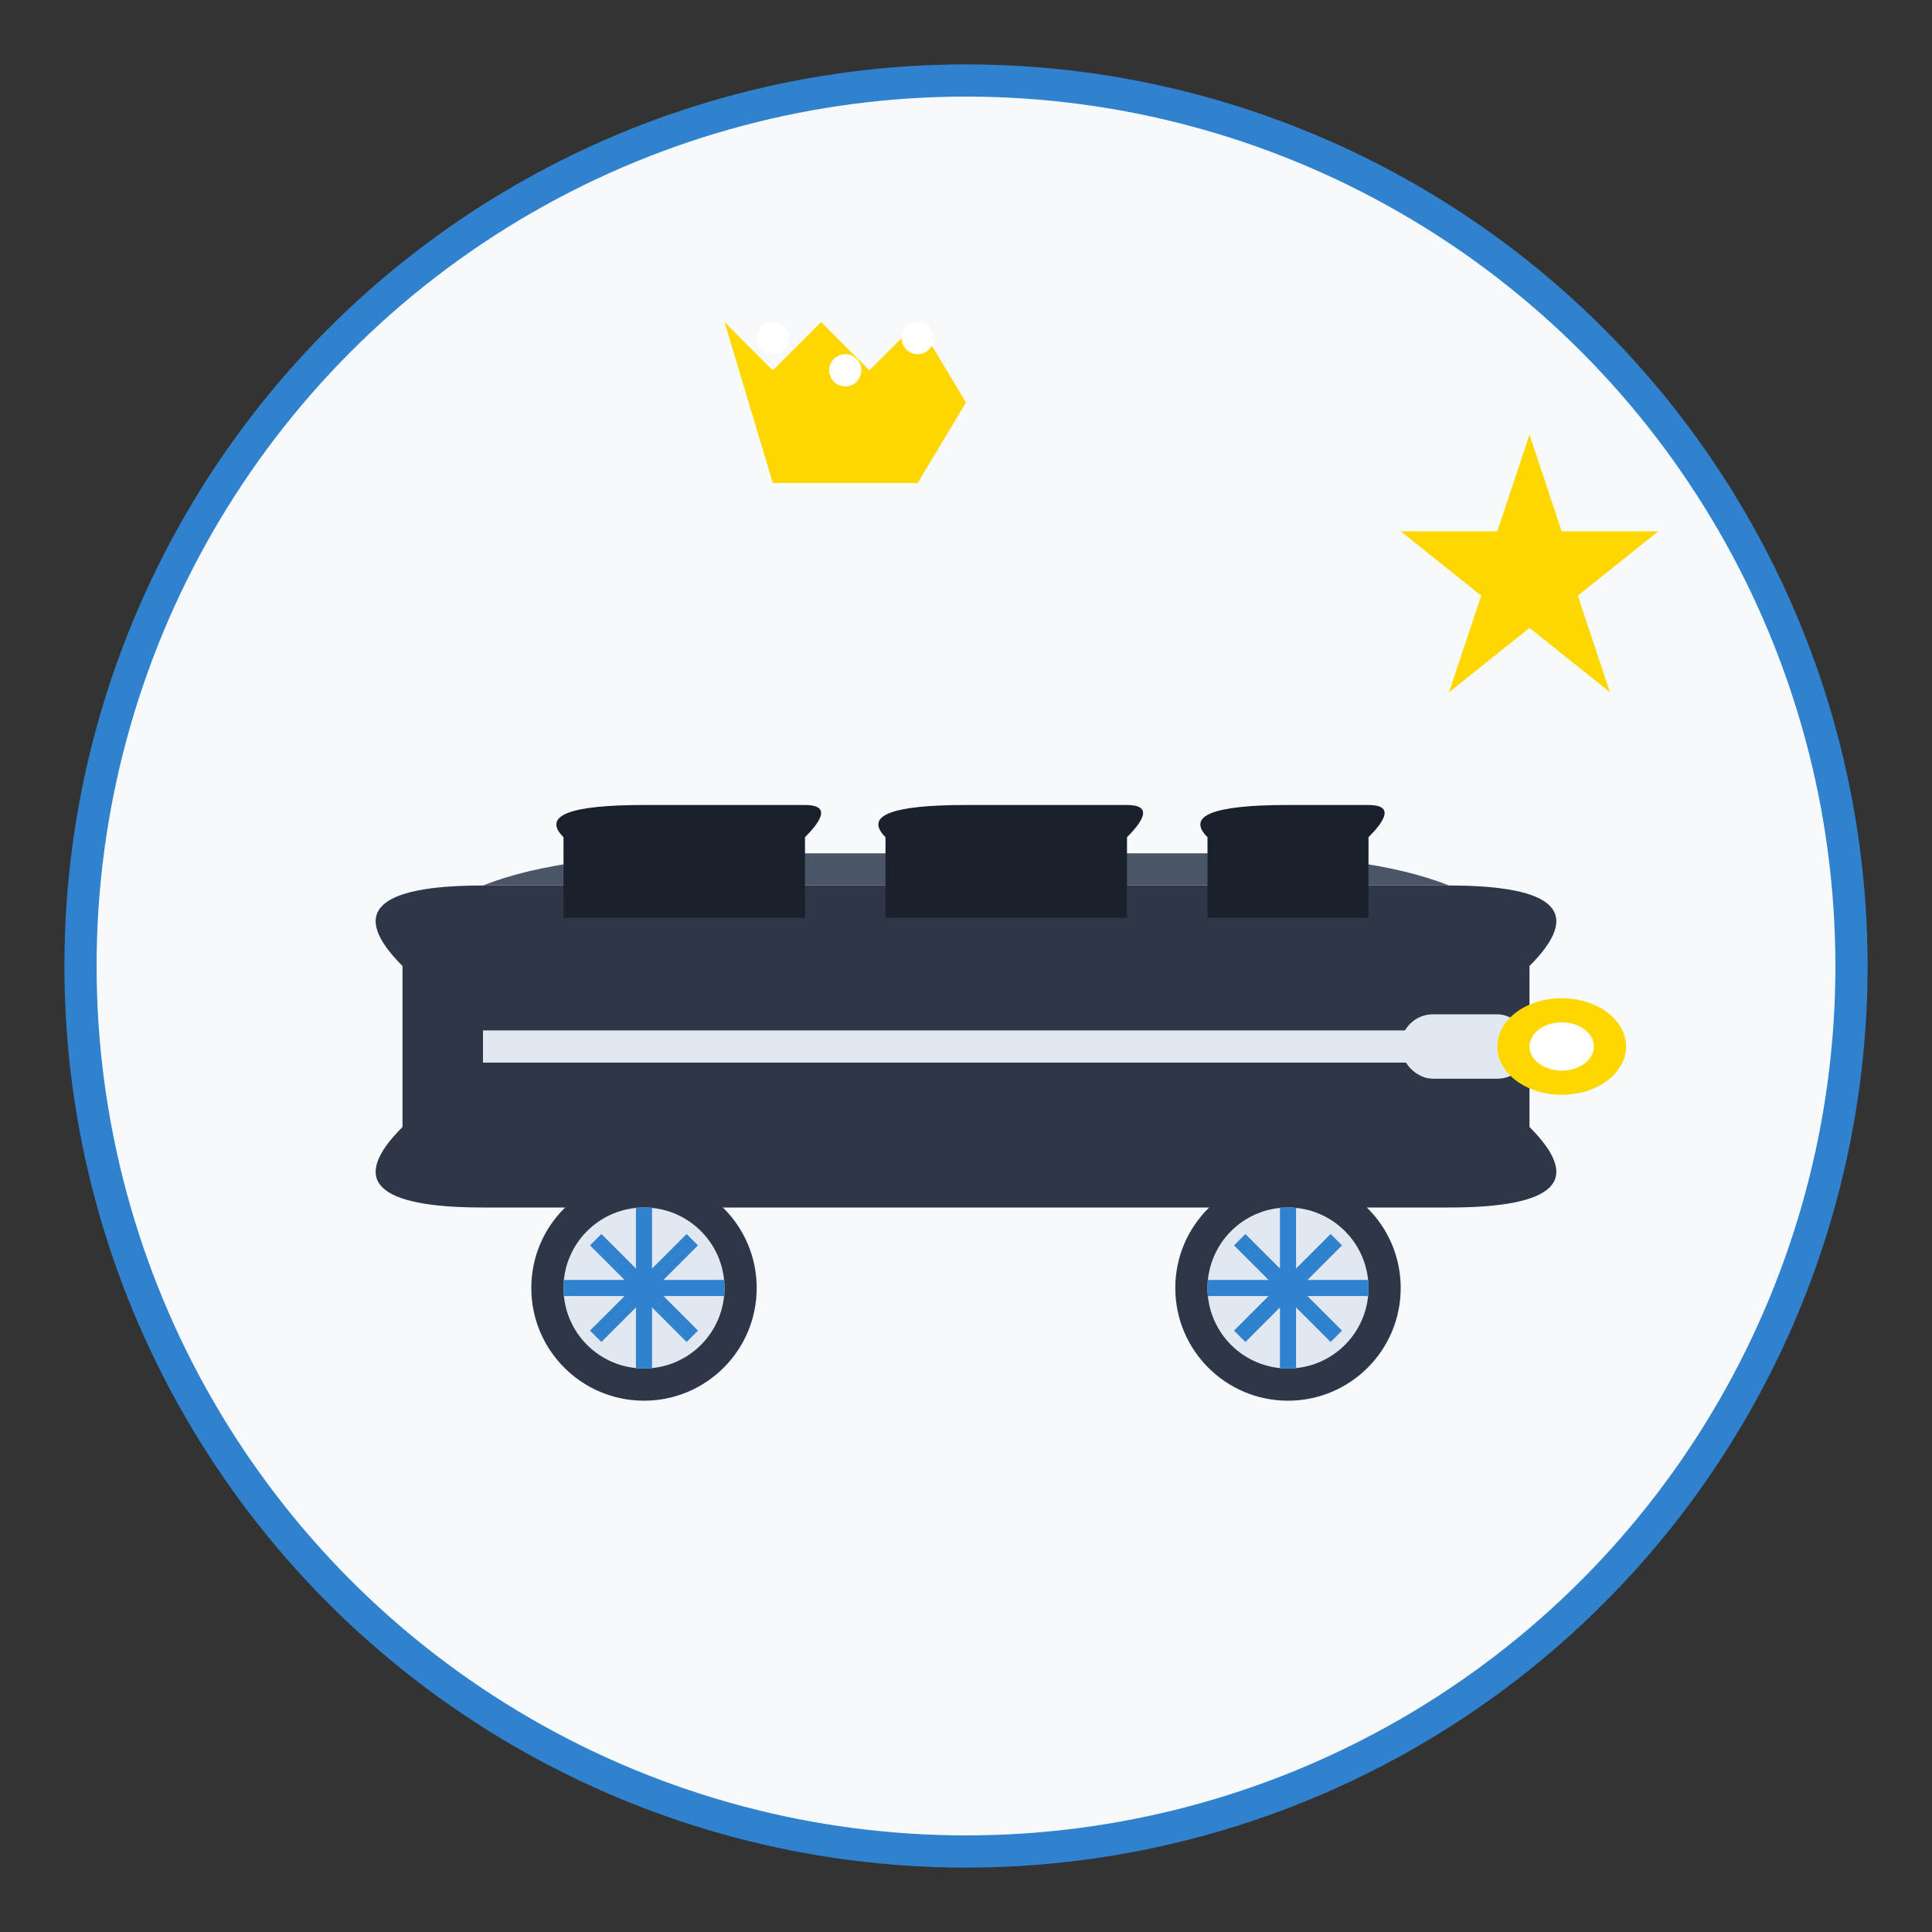
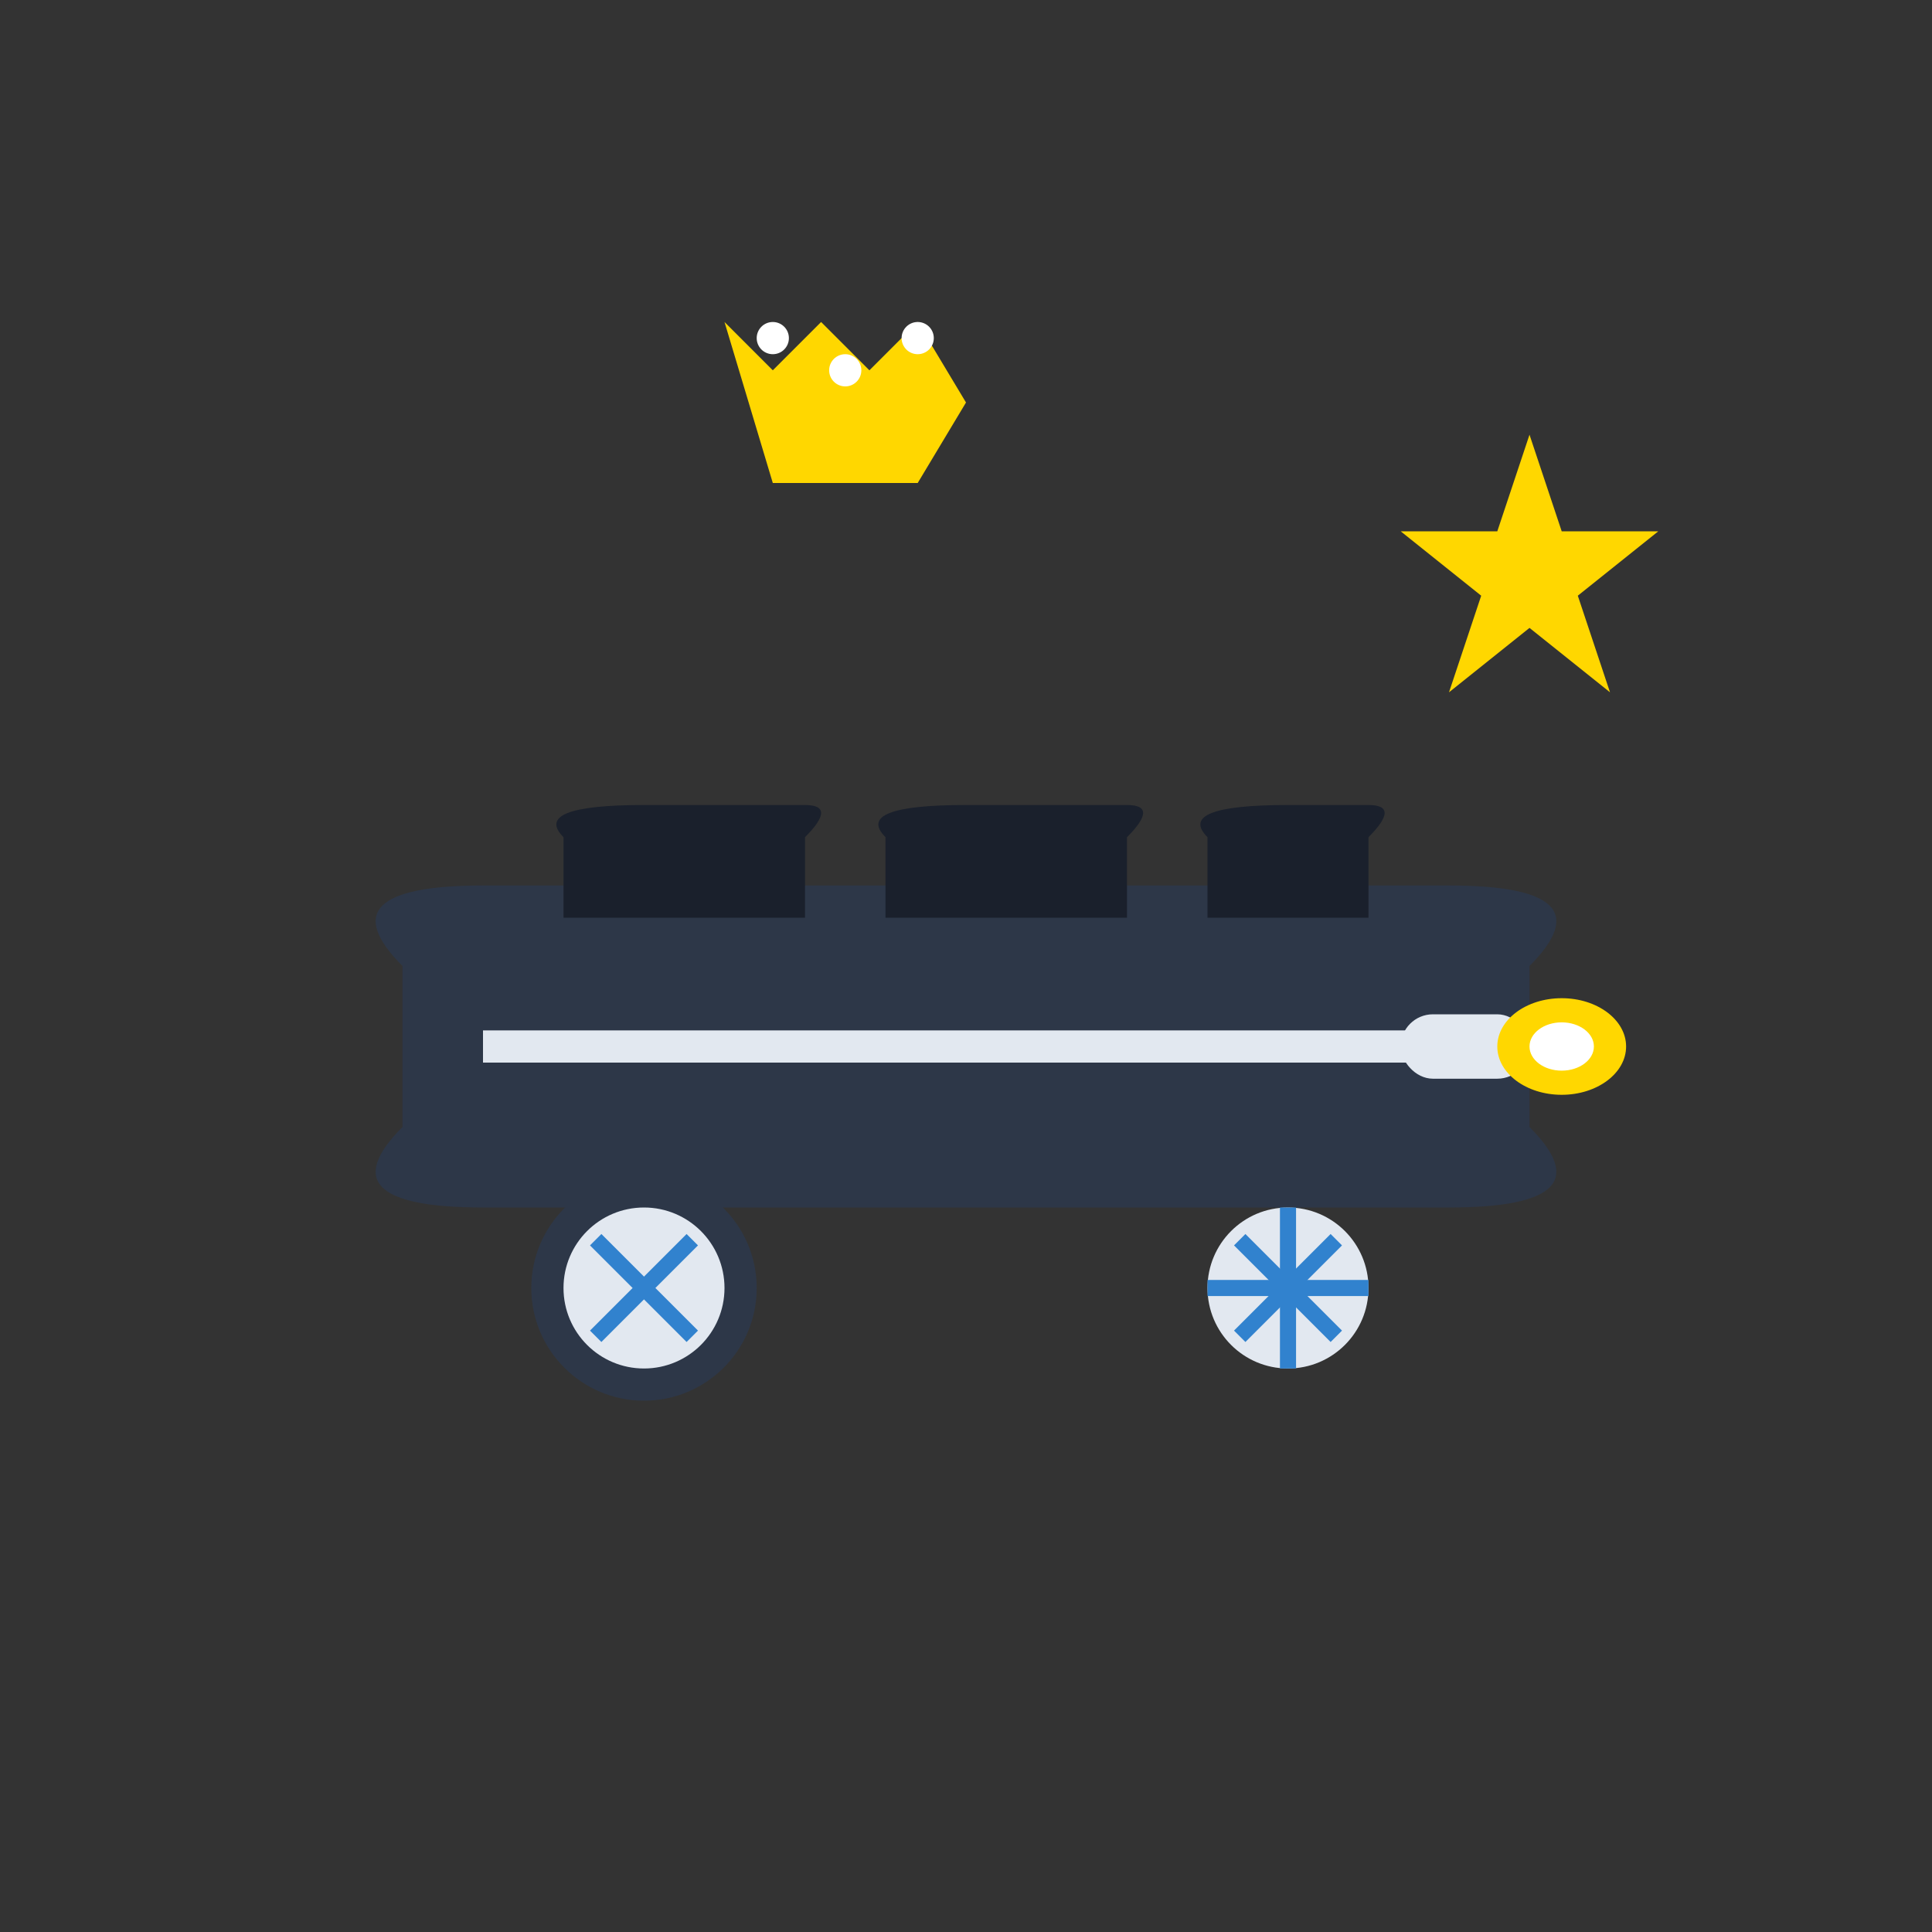
<svg xmlns="http://www.w3.org/2000/svg" width="120" height="120" viewBox="0 0 120 120">
  <rect x="0" y="0" width="120" height="120" fill="#333333" stroke="none" />
-   <circle cx="60" cy="60" r="55" fill="#f7fafc" stroke="#3182ce" stroke-width="2" />
  <g transform="translate(15, 45)">
    <path d="M 10 15 Q 5 10 15 10 L 75 10 Q 85 10 80 15 L 80 25 Q 85 30 75 30 L 15 30 Q 5 30 10 25 Z" fill="#2d3748" />
-     <path d="M 15 10 Q 20 8 30 8 L 60 8 Q 70 8 75 10" fill="#4a5568" />
    <path d="M 20 7 Q 18 5 25 5 L 35 5 Q 37 5 35 7 L 35 12 L 20 12 Z" fill="#1a202c" />
    <path d="M 40 7 Q 38 5 45 5 L 55 5 Q 57 5 55 7 L 55 12 L 40 12 Z" fill="#1a202c" />
    <path d="M 60 7 Q 58 5 65 5 L 70 5 Q 72 5 70 7 L 70 12 L 60 12 Z" fill="#1a202c" />
    <line x1="15" y1="20" x2="75" y2="20" stroke="#e2e8f0" stroke-width="2" />
    <rect x="72" y="18" width="8" height="4" rx="2" fill="#e2e8f0" />
    <circle cx="25" cy="35" r="7" fill="#2d3748" />
-     <circle cx="65" cy="35" r="7" fill="#2d3748" />
    <circle cx="25" cy="35" r="5" fill="#e2e8f0" />
    <circle cx="65" cy="35" r="5" fill="#e2e8f0" />
    <g stroke="#3182ce" stroke-width="1">
-       <line x1="25" y1="30" x2="25" y2="40" />
-       <line x1="20" y1="35" x2="30" y2="35" />
      <line x1="22" y1="32" x2="28" y2="38" />
      <line x1="28" y1="32" x2="22" y2="38" />
    </g>
    <g stroke="#3182ce" stroke-width="1">
      <line x1="65" y1="30" x2="65" y2="40" />
      <line x1="60" y1="35" x2="70" y2="35" />
      <line x1="62" y1="32" x2="68" y2="38" />
      <line x1="68" y1="32" x2="62" y2="38" />
    </g>
    <ellipse cx="82" cy="20" rx="4" ry="3" fill="#ffd700" />
    <ellipse cx="82" cy="20" rx="2" ry="1.5" fill="#fff" />
  </g>
  <g transform="translate(45, 15)">
    <polygon points="15,10 12,5 9,8 6,5 3,8 0,5 3,15 12,15" fill="#ffd700" />
    <circle cx="3" cy="6" r="1" fill="#fff" />
    <circle cx="7.5" cy="8" r="1" fill="#fff" />
    <circle cx="12" cy="6" r="1" fill="#fff" />
  </g>
  <g transform="translate(85, 25)">
    <polygon points="10,2 12,8 18,8 13,12 15,18 10,14 5,18 7,12 2,8 8,8" fill="#ffd700" />
  </g>
</svg>